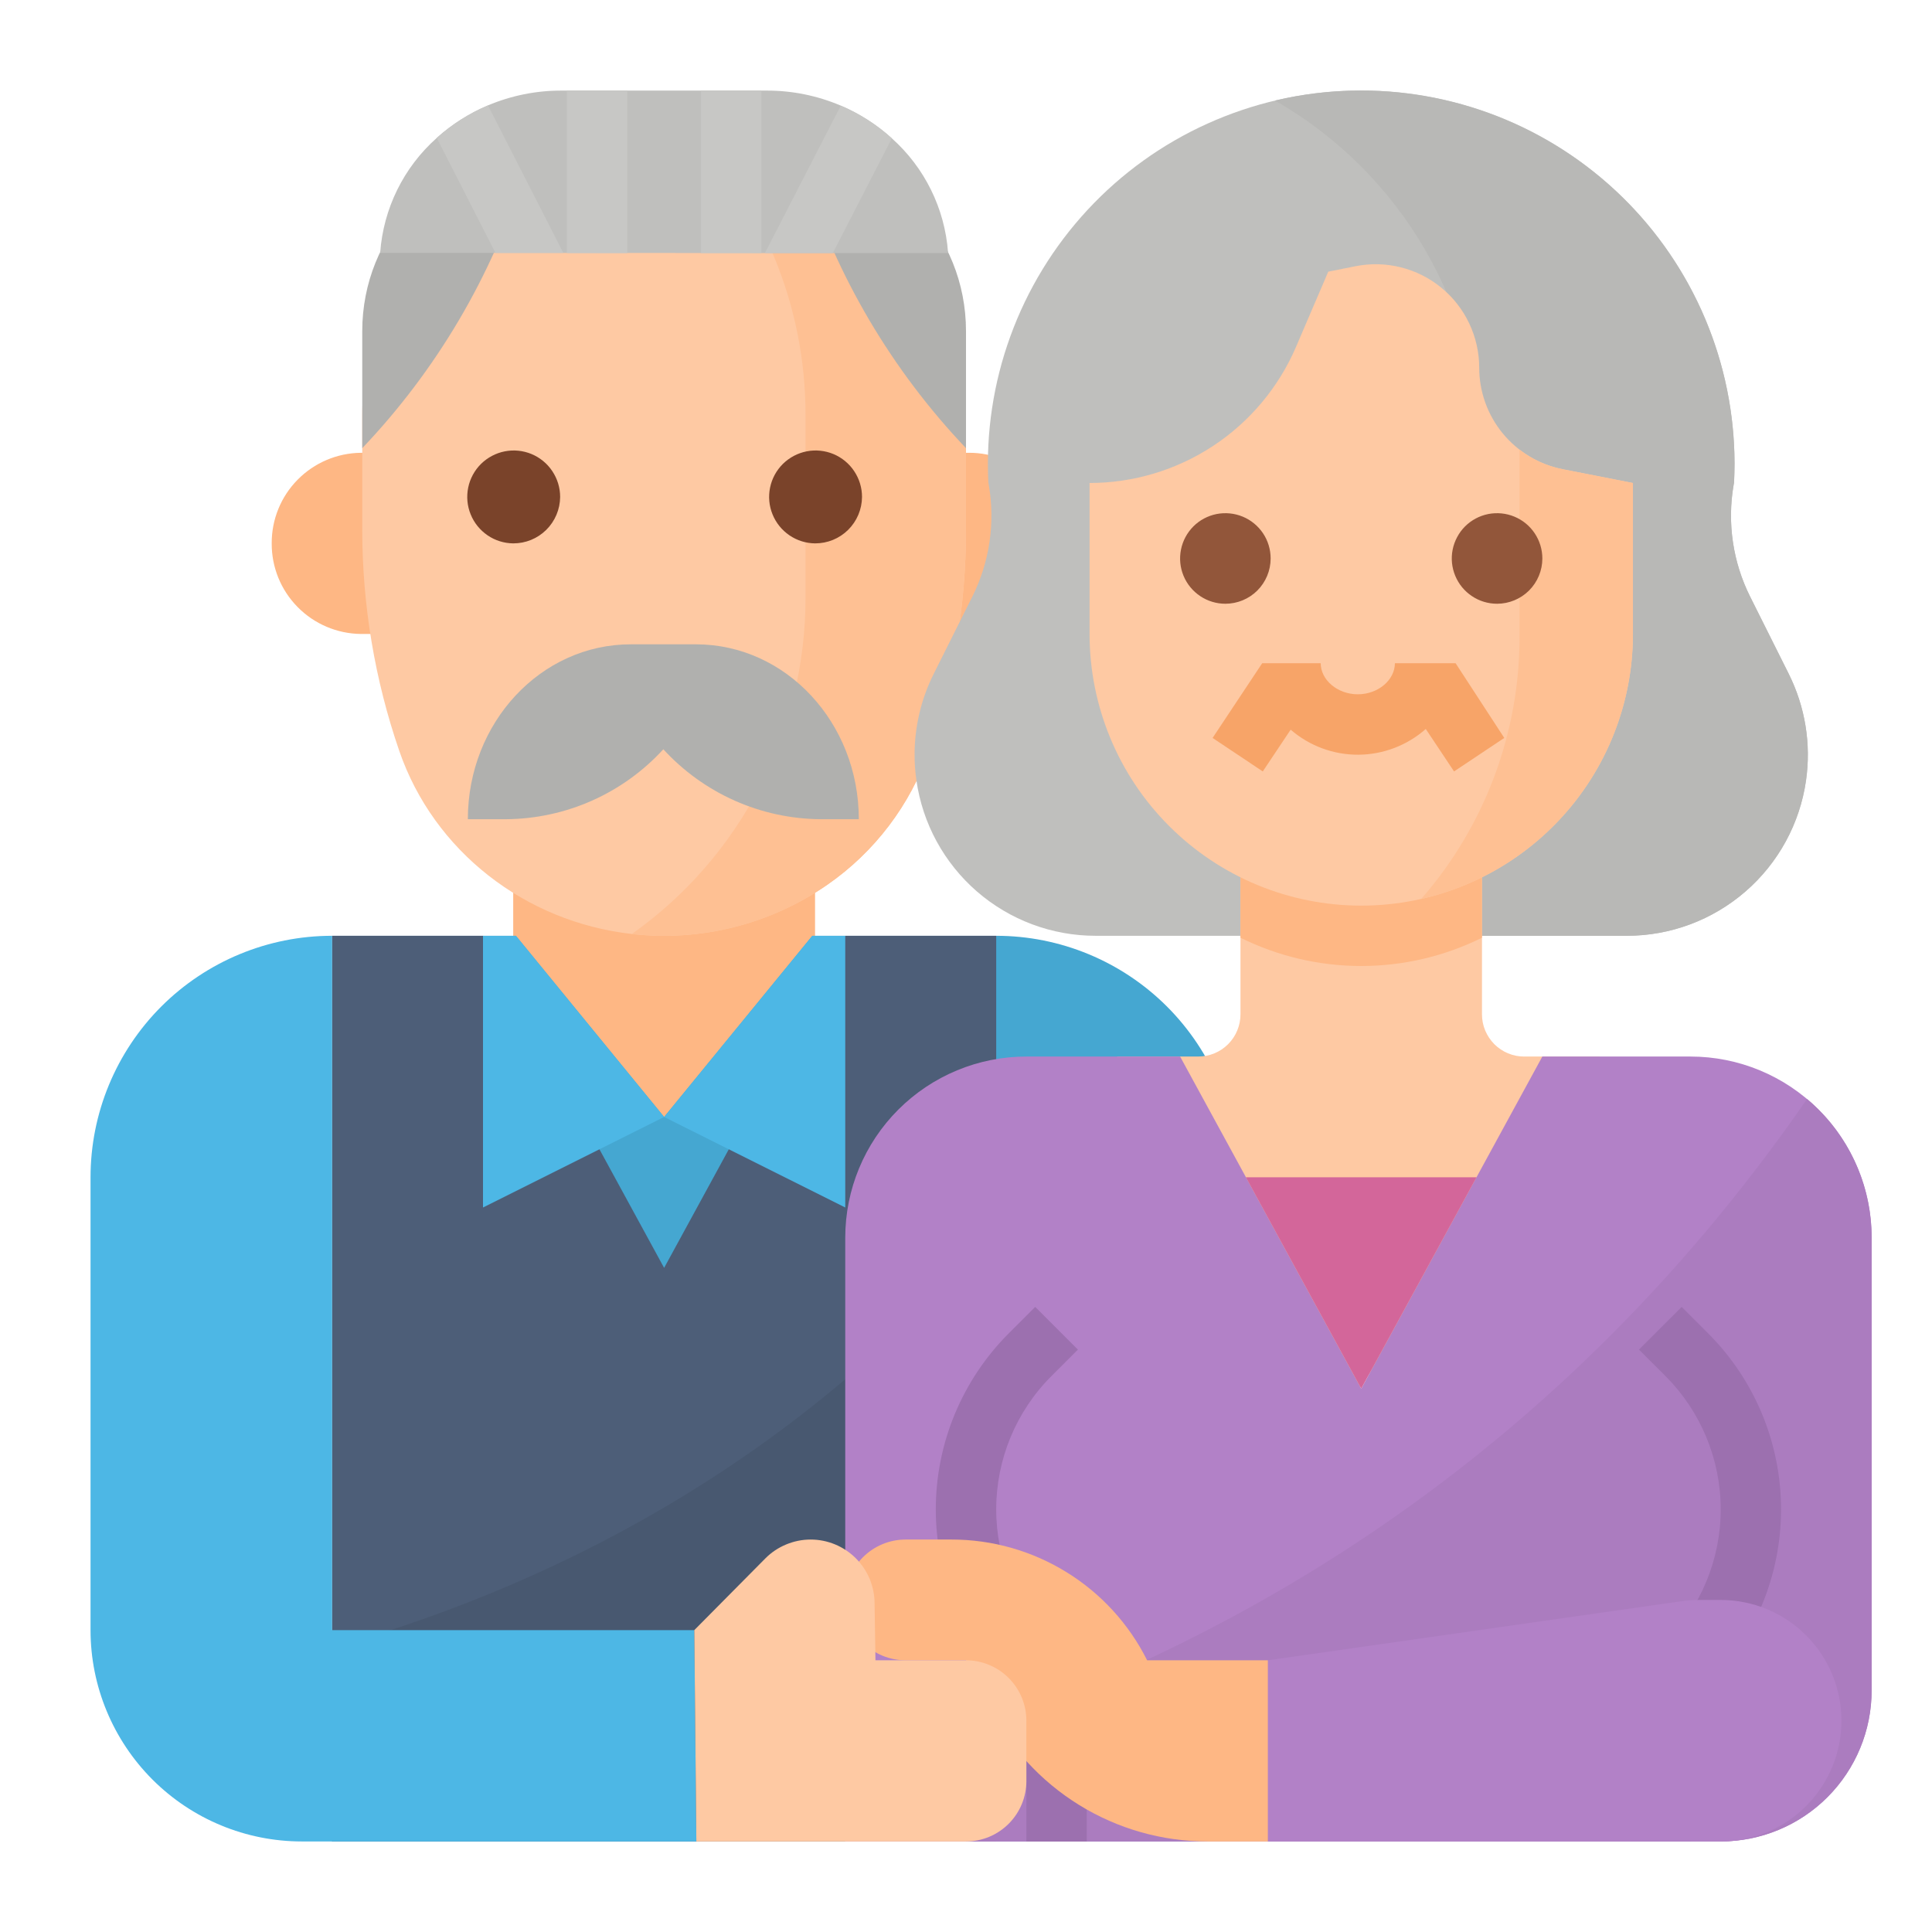
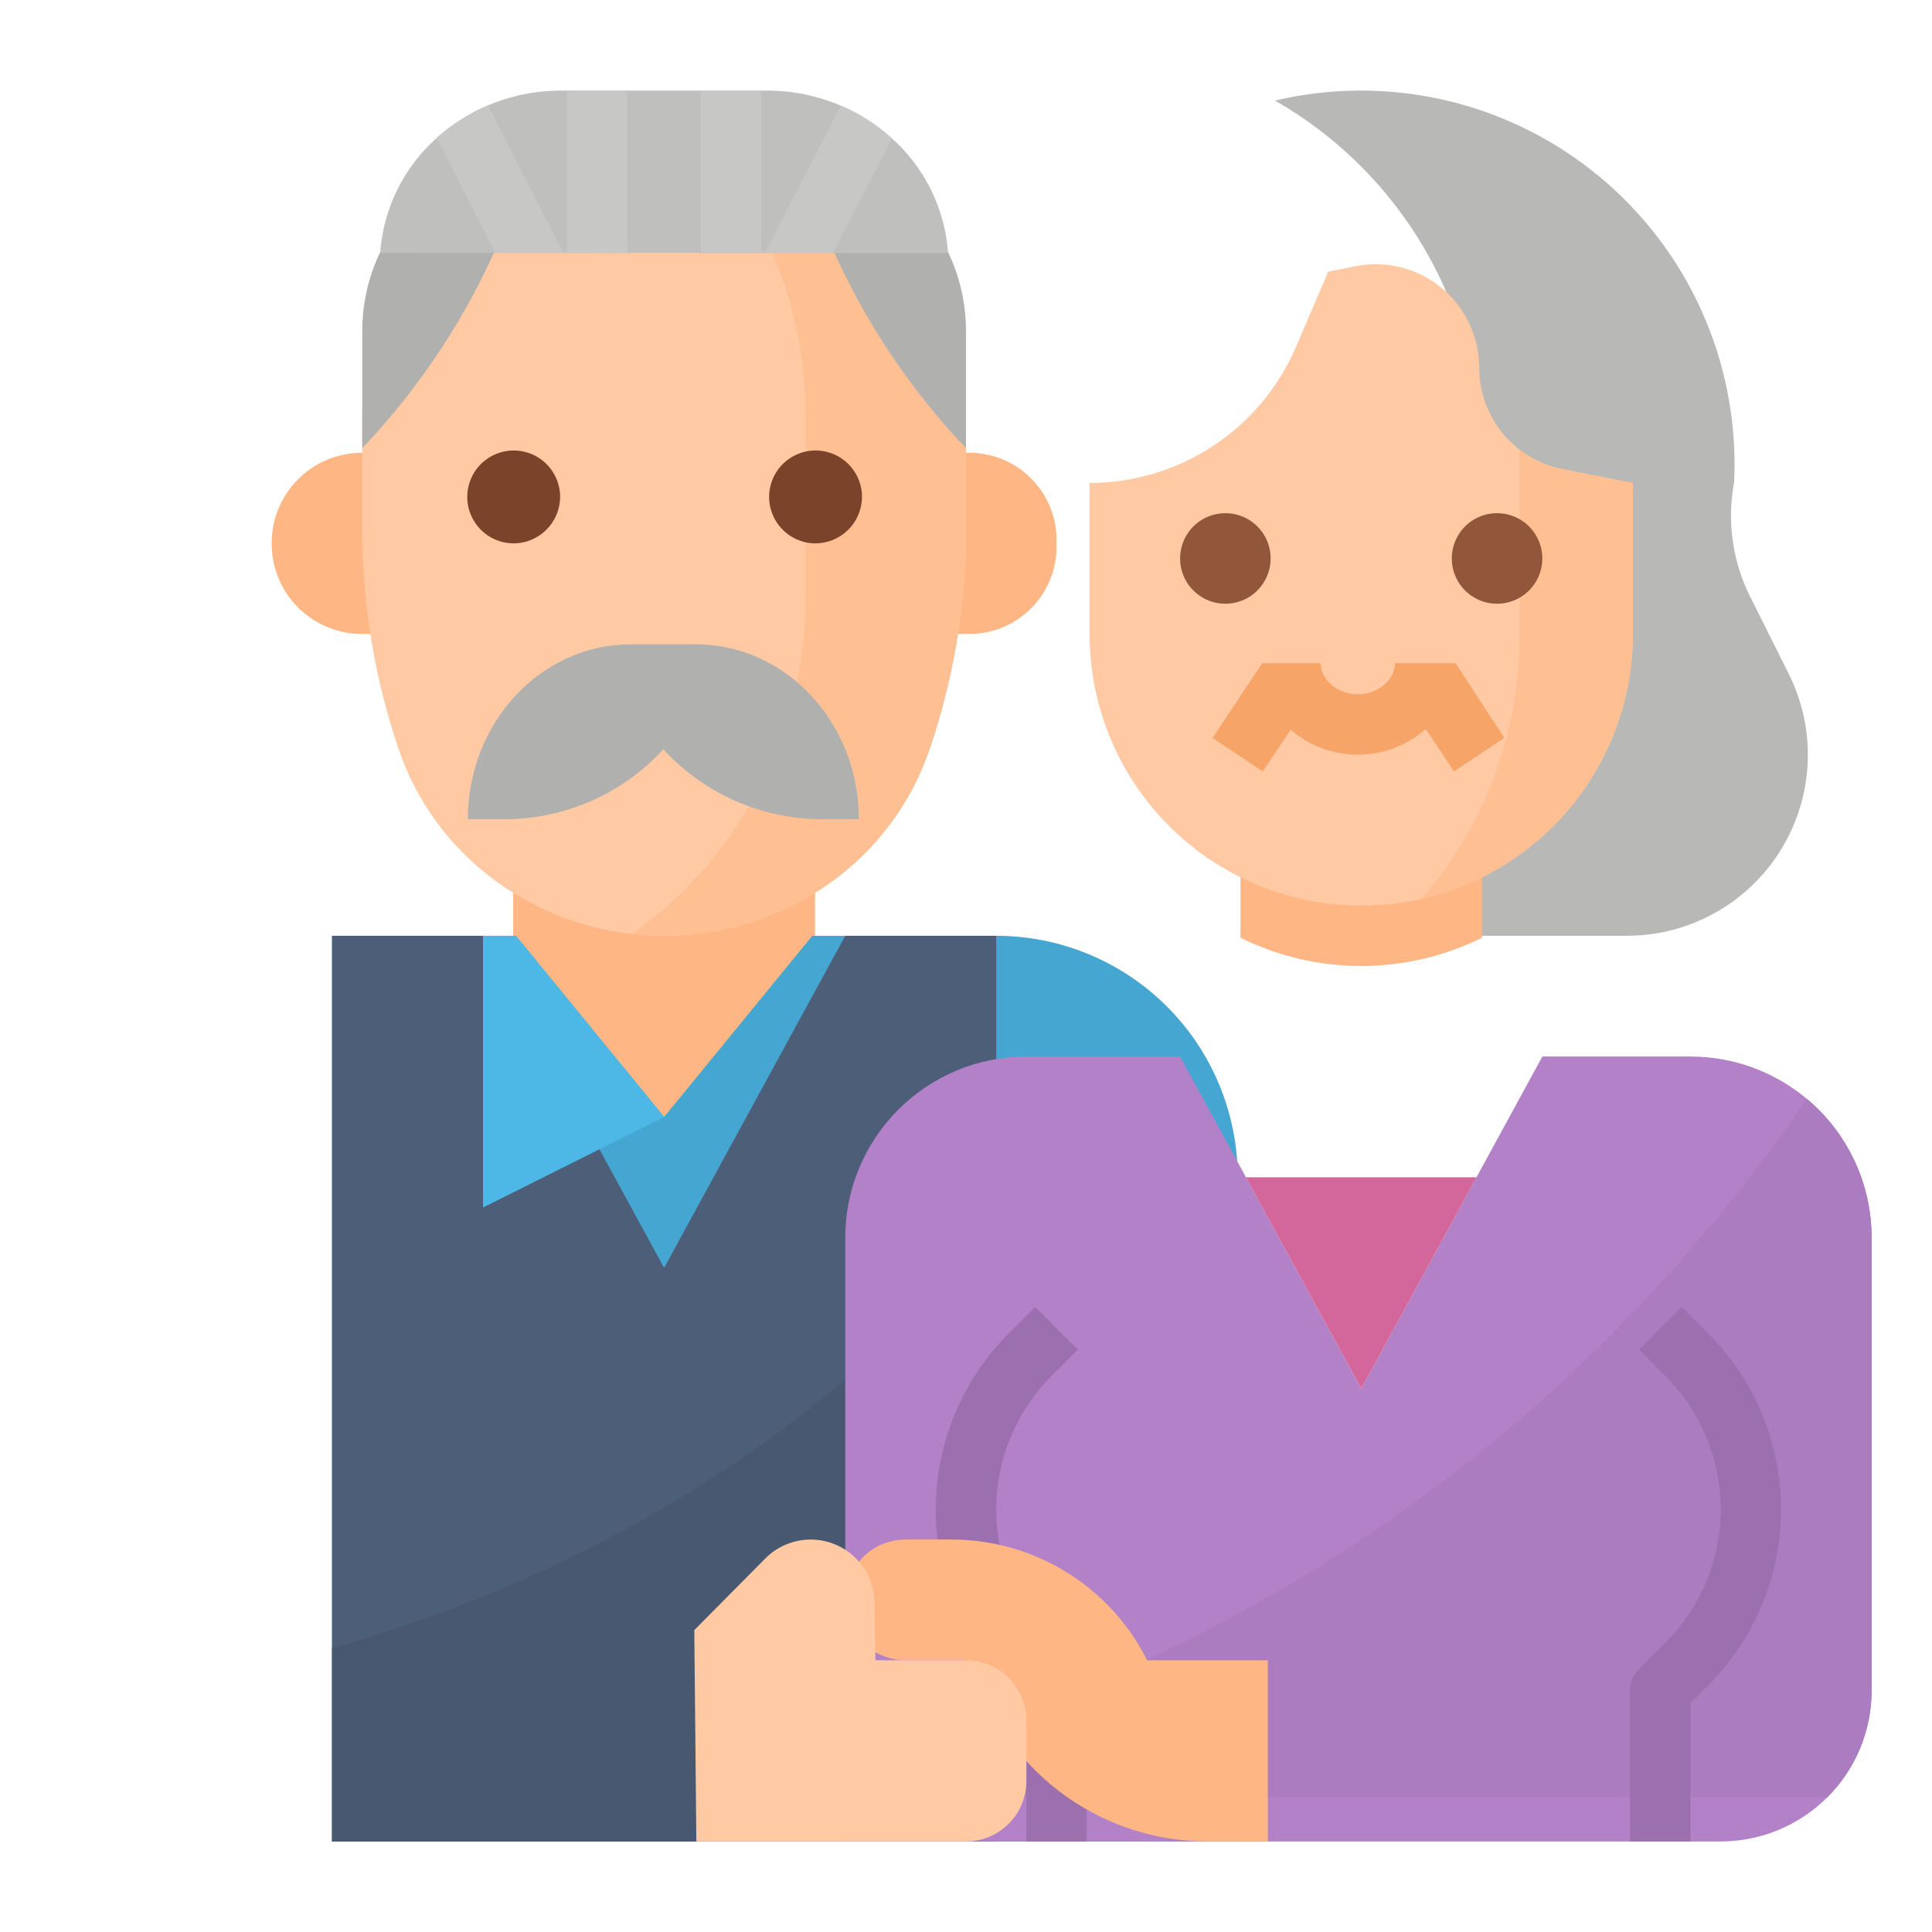
<svg xmlns="http://www.w3.org/2000/svg" width="44" height="44" viewBox="0 0 44 44" fill="none">
  <path d="M11.688 18.562H18.562V26.125H11.688V18.562Z" fill="#FEB784" />
  <path d="M22.688 21.312H18.5L15.125 25.438L11.75 21.312H7.562V41.938H28.188V26.812C28.188 25.354 27.608 23.955 26.577 22.923C25.545 21.892 24.146 21.312 22.688 21.312Z" fill="#45A7D1" />
  <path d="M21.312 10.312H22.078C22.605 10.312 23.109 10.521 23.481 10.894C23.854 11.266 24.062 11.77 24.062 12.296V12.454C24.062 12.98 23.854 13.484 23.481 13.856C23.109 14.229 22.605 14.438 22.078 14.438H21.312V10.312Z" fill="#FEB784" />
  <path d="M8.897 10.312H8.219C7.677 10.318 7.159 10.538 6.778 10.925C6.397 11.311 6.185 11.832 6.188 12.375C6.185 12.918 6.397 13.439 6.778 13.825C7.159 14.212 7.677 14.432 8.219 14.438H8.938L8.897 10.312Z" fill="#FEB784" />
  <path d="M22 9.465V12.067C22 13.779 21.715 15.479 21.158 17.098C20.729 18.334 19.919 19.402 18.843 20.148C17.544 21.049 15.961 21.448 14.389 21.271C11.96 20.997 9.879 19.386 9.092 17.098C8.535 15.479 8.251 13.779 8.25 12.067V9.465C8.25 5.786 11.328 2.803 15.125 2.803C15.285 2.803 15.444 2.808 15.601 2.819C17.246 2.923 18.801 3.609 19.986 4.754C20.622 5.364 21.128 6.095 21.474 6.905C21.82 7.714 21.999 8.585 22 9.465Z" fill="#FEC9A3" />
  <path d="M22 9.467V12.068C22 13.78 21.715 15.48 21.158 17.099C20.729 18.335 19.919 19.404 18.843 20.15C17.544 21.051 15.961 21.449 14.389 21.272C15.613 20.406 16.611 19.259 17.299 17.927C17.987 16.595 18.346 15.117 18.345 13.618V9.45C18.347 8.218 18.105 6.999 17.634 5.861C17.163 4.724 16.472 3.69 15.601 2.82C17.246 2.925 18.801 3.611 19.986 4.756C20.622 5.365 21.128 6.096 21.474 6.906C21.82 7.715 21.999 8.586 22 9.467Z" fill="#FEC093" />
  <path d="M11.688 12.375C11.479 12.373 11.275 12.309 11.103 12.191C10.931 12.073 10.797 11.908 10.719 11.714C10.64 11.521 10.621 11.308 10.663 11.104C10.705 10.899 10.807 10.712 10.955 10.565C11.104 10.419 11.292 10.319 11.497 10.279C11.702 10.239 11.914 10.261 12.107 10.341C12.299 10.422 12.464 10.557 12.579 10.731C12.695 10.905 12.757 11.109 12.757 11.317C12.755 11.599 12.641 11.869 12.441 12.067C12.24 12.266 11.97 12.376 11.688 12.375Z" fill="#7A432A" />
  <path d="M18.562 12.375C18.354 12.373 18.151 12.309 17.978 12.191C17.806 12.073 17.672 11.908 17.594 11.714C17.515 11.521 17.496 11.308 17.538 11.104C17.58 10.899 17.682 10.712 17.83 10.565C17.979 10.419 18.167 10.319 18.372 10.279C18.577 10.239 18.789 10.261 18.982 10.341C19.174 10.422 19.339 10.557 19.454 10.731C19.57 10.905 19.632 11.109 19.632 11.317C19.63 11.599 19.516 11.869 19.316 12.067C19.115 12.266 18.845 12.376 18.562 12.375Z" fill="#7A432A" />
  <path d="M19.559 18.657H18.69C18.015 18.652 17.348 18.508 16.732 18.234C16.116 17.96 15.562 17.561 15.107 17.064C14.652 17.561 14.099 17.96 13.482 18.234C12.866 18.508 12.199 18.652 11.525 18.657H10.655C10.655 16.457 12.316 14.674 14.365 14.674H15.849C17.898 14.674 19.559 16.457 19.559 18.657Z" fill="#B0B0AE" />
  <path d="M22 10.207V7.542C22 5.333 20.29 3.543 18.18 3.543L18.315 3.965C19.053 6.299 20.313 8.434 22 10.207Z" fill="#B0B0AE" />
  <path d="M8.25 10.207V7.542C8.25 5.333 9.96 3.543 12.069 3.543L11.935 3.965C11.197 6.299 9.937 8.434 8.25 10.207Z" fill="#B0B0AE" />
  <path d="M21.592 5.765L18.965 5.764L17.419 5.763H17.34L15.966 5.762L14.284 5.761L12.909 5.76H12.829L11.284 5.76L8.658 5.759C8.73 4.751 9.192 3.812 9.947 3.141C9.951 3.138 9.955 3.134 9.958 3.131C10.3 2.826 10.69 2.579 11.113 2.4C11.644 2.176 12.216 2.061 12.793 2.063H17.457C18.038 2.061 18.613 2.178 19.148 2.405C19.574 2.587 19.968 2.838 20.311 3.15C21.059 3.818 21.518 4.75 21.591 5.75L21.592 5.765Z" fill="#BFBFBD" />
  <path d="M12.91 2.062H14.285V5.764H12.91V2.062Z" fill="#C7C7C5" />
  <path d="M12.829 5.76L11.284 5.76L9.947 3.141C9.951 3.138 9.955 3.134 9.958 3.131C10.3 2.825 10.69 2.579 11.113 2.4L12.829 5.76Z" fill="#C7C7C5" />
  <path d="M15.965 2.062H17.34V5.764H15.965V2.062Z" fill="#C7C7C5" />
  <path d="M20.311 3.15L18.966 5.765L17.42 5.764L19.148 2.406C19.575 2.588 19.968 2.839 20.311 3.15Z" fill="#C7C7C5" />
  <path d="M19.25 21.312L15.125 28.875L11 21.312H7.562V41.938H22.688V21.312H19.25Z" fill="#4D5E78" />
  <path d="M22.688 27.98V41.937H7.562V37.533C13.132 35.952 18.442 32.97 22.688 27.98Z" fill="#485870" />
  <path d="M15.125 25.438L11.75 21.312H11V27.5L15.125 25.438Z" fill="#4DB7E5" />
-   <path d="M19.25 21.312H18.5L15.125 25.438L19.25 27.5V21.312Z" fill="#4DB7E5" />
-   <path d="M41.131 17.774C40.991 18.755 40.501 19.654 39.751 20.303C39.002 20.953 38.044 21.311 37.052 21.312H24.95C23.958 21.312 23 20.954 22.25 20.304C21.501 19.654 21.011 18.756 20.871 17.774C20.843 17.58 20.829 17.385 20.829 17.189C20.829 16.55 20.978 15.919 21.264 15.348L22.144 13.588C22.538 12.799 22.669 11.906 22.518 11.038L22.509 10.988C22.453 9.855 22.623 8.723 23.011 7.657C23.398 6.591 23.995 5.614 24.766 4.782C25.537 3.95 26.467 3.281 27.5 2.815C28.534 2.348 29.651 2.092 30.784 2.063C31.918 2.034 33.046 2.233 34.102 2.646C35.158 3.06 36.12 3.681 36.933 4.472C37.745 5.263 38.391 6.209 38.833 7.254C39.274 8.298 39.502 9.421 39.503 10.555C39.503 10.698 39.498 10.843 39.492 10.988L39.483 11.038C39.332 11.906 39.464 12.8 39.858 13.588L40.738 15.348C41.112 16.098 41.25 16.944 41.131 17.774Z" fill="#BFBFBD" />
  <path d="M41.131 17.774C40.991 18.756 40.501 19.654 39.752 20.304C39.002 20.954 38.044 21.312 37.052 21.312H30.674C31.63 20.445 32.394 19.387 32.916 18.206C33.439 17.025 33.708 15.748 33.706 14.456V10.337C33.706 8.704 33.274 7.099 32.454 5.686C31.634 4.273 30.456 3.101 29.037 2.29C30.285 1.996 31.584 1.987 32.836 2.264C34.088 2.542 35.261 3.099 36.267 3.894C37.274 4.689 38.087 5.701 38.648 6.855C39.208 8.008 39.5 9.273 39.503 10.556C39.503 10.699 39.499 10.844 39.492 10.989L39.483 11.039C39.332 11.907 39.464 12.8 39.858 13.588L40.738 15.348C41.113 16.098 41.25 16.945 41.131 17.774Z" fill="#B8B8B6" />
-   <path d="M30.938 31.625L25.438 24.062H27.289C27.544 24.062 27.789 23.961 27.969 23.781C28.15 23.6 28.251 23.355 28.251 23.1V18.562H33.751V23.1C33.751 23.226 33.776 23.352 33.824 23.468C33.873 23.585 33.944 23.691 34.033 23.781C34.122 23.87 34.228 23.941 34.345 23.989C34.462 24.038 34.587 24.063 34.714 24.062H36.438L30.938 31.625Z" fill="#FEC9A3" />
  <path d="M33.751 18.562V21.356C32.896 21.78 31.955 22 31.001 22C30.047 22 29.106 21.78 28.251 21.356V18.562H33.751Z" fill="#FEB784" />
  <path d="M42.625 28.188V38.5C42.625 39.412 42.263 40.286 41.618 40.931C40.974 41.575 40.099 41.938 39.188 41.938H19.25V28.188C19.25 27.093 19.685 26.044 20.458 25.271C21.232 24.497 22.281 24.062 23.375 24.062H26.876L31.001 31.625L35.126 24.062H38.5C39.594 24.062 40.643 24.497 41.417 25.271C42.19 26.044 42.625 27.093 42.625 28.188Z" fill="#B281C7" />
-   <path d="M42.625 28.187V38.499C42.625 39.411 42.263 40.285 41.618 40.93C40.974 41.575 40.099 41.937 39.188 41.937H19.25V40.276C27.473 38.105 35.328 33.457 41.155 25.029C41.616 25.416 41.986 25.899 42.24 26.445C42.494 26.99 42.626 27.585 42.625 28.187Z" fill="#AB7CBF" />
+   <path d="M42.625 28.187V38.499C42.625 39.411 42.263 40.285 41.618 40.93H19.25V40.276C27.473 38.105 35.328 33.457 41.155 25.029C41.616 25.416 41.986 25.899 42.24 26.445C42.494 26.99 42.626 27.585 42.625 28.187Z" fill="#AB7CBF" />
  <path d="M33.627 26.812H28.375L31.001 31.625L33.627 26.812Z" fill="#D3669A" />
  <path d="M37.189 11V14.437C37.189 16.078 36.537 17.652 35.376 18.812C34.216 19.973 32.642 20.625 31.001 20.625C29.36 20.625 27.786 19.973 26.626 18.812C25.465 17.652 24.814 16.078 24.814 14.437V11C25.815 10.999 26.794 10.705 27.63 10.154C28.466 9.603 29.122 8.818 29.517 7.898L30.25 6.187L30.87 6.063C31.211 5.995 31.564 6.003 31.902 6.088C32.24 6.172 32.556 6.331 32.825 6.552C33.095 6.773 33.312 7.051 33.461 7.366C33.61 7.681 33.688 8.025 33.688 8.373C33.688 8.919 33.877 9.448 34.224 9.87C34.571 10.292 35.053 10.58 35.589 10.686L37.189 11Z" fill="#FEC9A3" />
  <path d="M37.189 11.001V14.438C37.188 15.842 36.711 17.204 35.835 18.301C34.958 19.398 33.735 20.164 32.366 20.474C33.814 18.818 34.61 16.692 34.607 14.492V10.444C34.607 10.376 34.606 10.308 34.605 10.24C34.894 10.464 35.231 10.617 35.589 10.687L37.189 11.001Z" fill="#FEC093" />
  <path d="M27.907 13.75C27.703 13.75 27.504 13.69 27.334 13.576C27.165 13.463 27.032 13.302 26.954 13.113C26.876 12.925 26.856 12.718 26.896 12.518C26.935 12.318 27.034 12.134 27.178 11.989C27.322 11.845 27.506 11.747 27.706 11.707C27.906 11.668 28.113 11.688 28.302 11.766C28.49 11.844 28.651 11.976 28.765 12.146C28.878 12.315 28.938 12.515 28.938 12.719C28.938 12.992 28.829 13.254 28.636 13.448C28.443 13.641 28.18 13.75 27.907 13.75Z" fill="#92563A" />
  <path d="M34.095 13.75C33.891 13.75 33.691 13.69 33.522 13.576C33.352 13.463 33.22 13.302 33.142 13.113C33.064 12.925 33.043 12.718 33.083 12.518C33.123 12.318 33.221 12.134 33.365 11.989C33.51 11.845 33.693 11.747 33.893 11.707C34.093 11.668 34.301 11.688 34.489 11.766C34.678 11.844 34.839 11.976 34.952 12.146C35.065 12.315 35.126 12.515 35.126 12.719C35.126 12.992 35.017 13.254 34.824 13.448C34.63 13.641 34.368 13.75 34.095 13.75Z" fill="#92563A" />
  <path d="M38.5 41.937H37.125V38.5C37.125 38.41 37.143 38.32 37.177 38.237C37.212 38.153 37.263 38.078 37.326 38.014L37.931 37.41C38.735 36.605 39.188 35.513 39.188 34.375C39.188 33.237 38.735 32.145 37.931 31.34L37.326 30.736L38.299 29.764L38.903 30.368C39.429 30.894 39.846 31.519 40.131 32.206C40.416 32.894 40.562 33.631 40.562 34.375C40.562 35.119 40.416 35.856 40.131 36.544C39.846 37.231 39.429 37.856 38.903 38.382L38.5 38.785V41.937Z" fill="#9C70AF" />
  <path d="M24.75 41.937H23.375V38.785L22.972 38.382C22.446 37.856 22.029 37.231 21.744 36.544C21.459 35.856 21.312 35.119 21.312 34.375C21.312 33.631 21.459 32.894 21.744 32.206C22.029 31.519 22.446 30.894 22.972 30.368L23.576 29.764L24.549 30.736L23.945 31.34C23.14 32.145 22.688 33.237 22.688 34.375C22.688 35.513 23.14 36.605 23.945 37.41L24.549 38.014C24.613 38.078 24.663 38.153 24.698 38.237C24.732 38.32 24.75 38.41 24.75 38.5V41.937Z" fill="#9C70AF" />
  <path d="M33.15 15.104H31.768C31.768 15.483 31.389 15.812 30.923 15.812C30.457 15.812 30.078 15.483 30.078 15.104H28.746L27.616 16.806L28.759 17.569L29.394 16.618C29.822 16.988 30.369 17.191 30.935 17.188C31.501 17.185 32.047 16.976 32.471 16.602L33.115 17.569L34.259 16.806L33.15 15.104Z" fill="#F7A468" />
-   <path d="M28.875 41.938H39.188C39.917 41.938 40.616 41.648 41.132 41.132C41.648 40.616 41.938 39.917 41.938 39.188C41.938 38.458 41.648 37.759 41.132 37.243C40.616 36.727 39.917 36.438 39.188 36.438H38.695C38.565 36.438 38.435 36.447 38.307 36.465L28.875 37.812V41.938Z" fill="#B281C7" />
  <path d="M27.5 41.938C26.467 41.938 25.454 41.65 24.576 41.107C23.697 40.564 22.987 39.787 22.525 38.863L22 37.812H20.625C20.26 37.812 19.911 37.668 19.653 37.41C19.395 37.152 19.25 36.802 19.25 36.438C19.25 36.073 19.395 35.723 19.653 35.465C19.911 35.207 20.26 35.062 20.625 35.062H21.675C22.599 35.062 23.505 35.32 24.291 35.806C25.077 36.291 25.712 36.986 26.125 37.812H28.875V41.938H27.5Z" fill="#FEB784" />
-   <path d="M7.562 37.125V21.312C6.104 21.312 4.705 21.892 3.673 22.923C2.642 23.955 2.062 25.354 2.062 26.812V37.125C2.062 38.401 2.57 39.625 3.472 40.528C4.375 41.431 5.599 41.938 6.875 41.938H15.859L15.812 37.125H7.562Z" fill="#4DB7E5" />
  <path d="M22 37.812H19.938L19.918 36.518C19.918 36.132 19.764 35.762 19.491 35.489C19.218 35.216 18.848 35.062 18.462 35.062C18.27 35.062 18.079 35.101 17.902 35.175C17.724 35.249 17.563 35.357 17.428 35.494L15.812 37.125L15.859 41.938H22C22.365 41.938 22.714 41.793 22.972 41.535C23.23 41.277 23.375 40.927 23.375 40.562V39.188C23.375 38.823 23.23 38.473 22.972 38.215C22.714 37.957 22.365 37.812 22 37.812Z" fill="#FEC9A3" />
</svg>